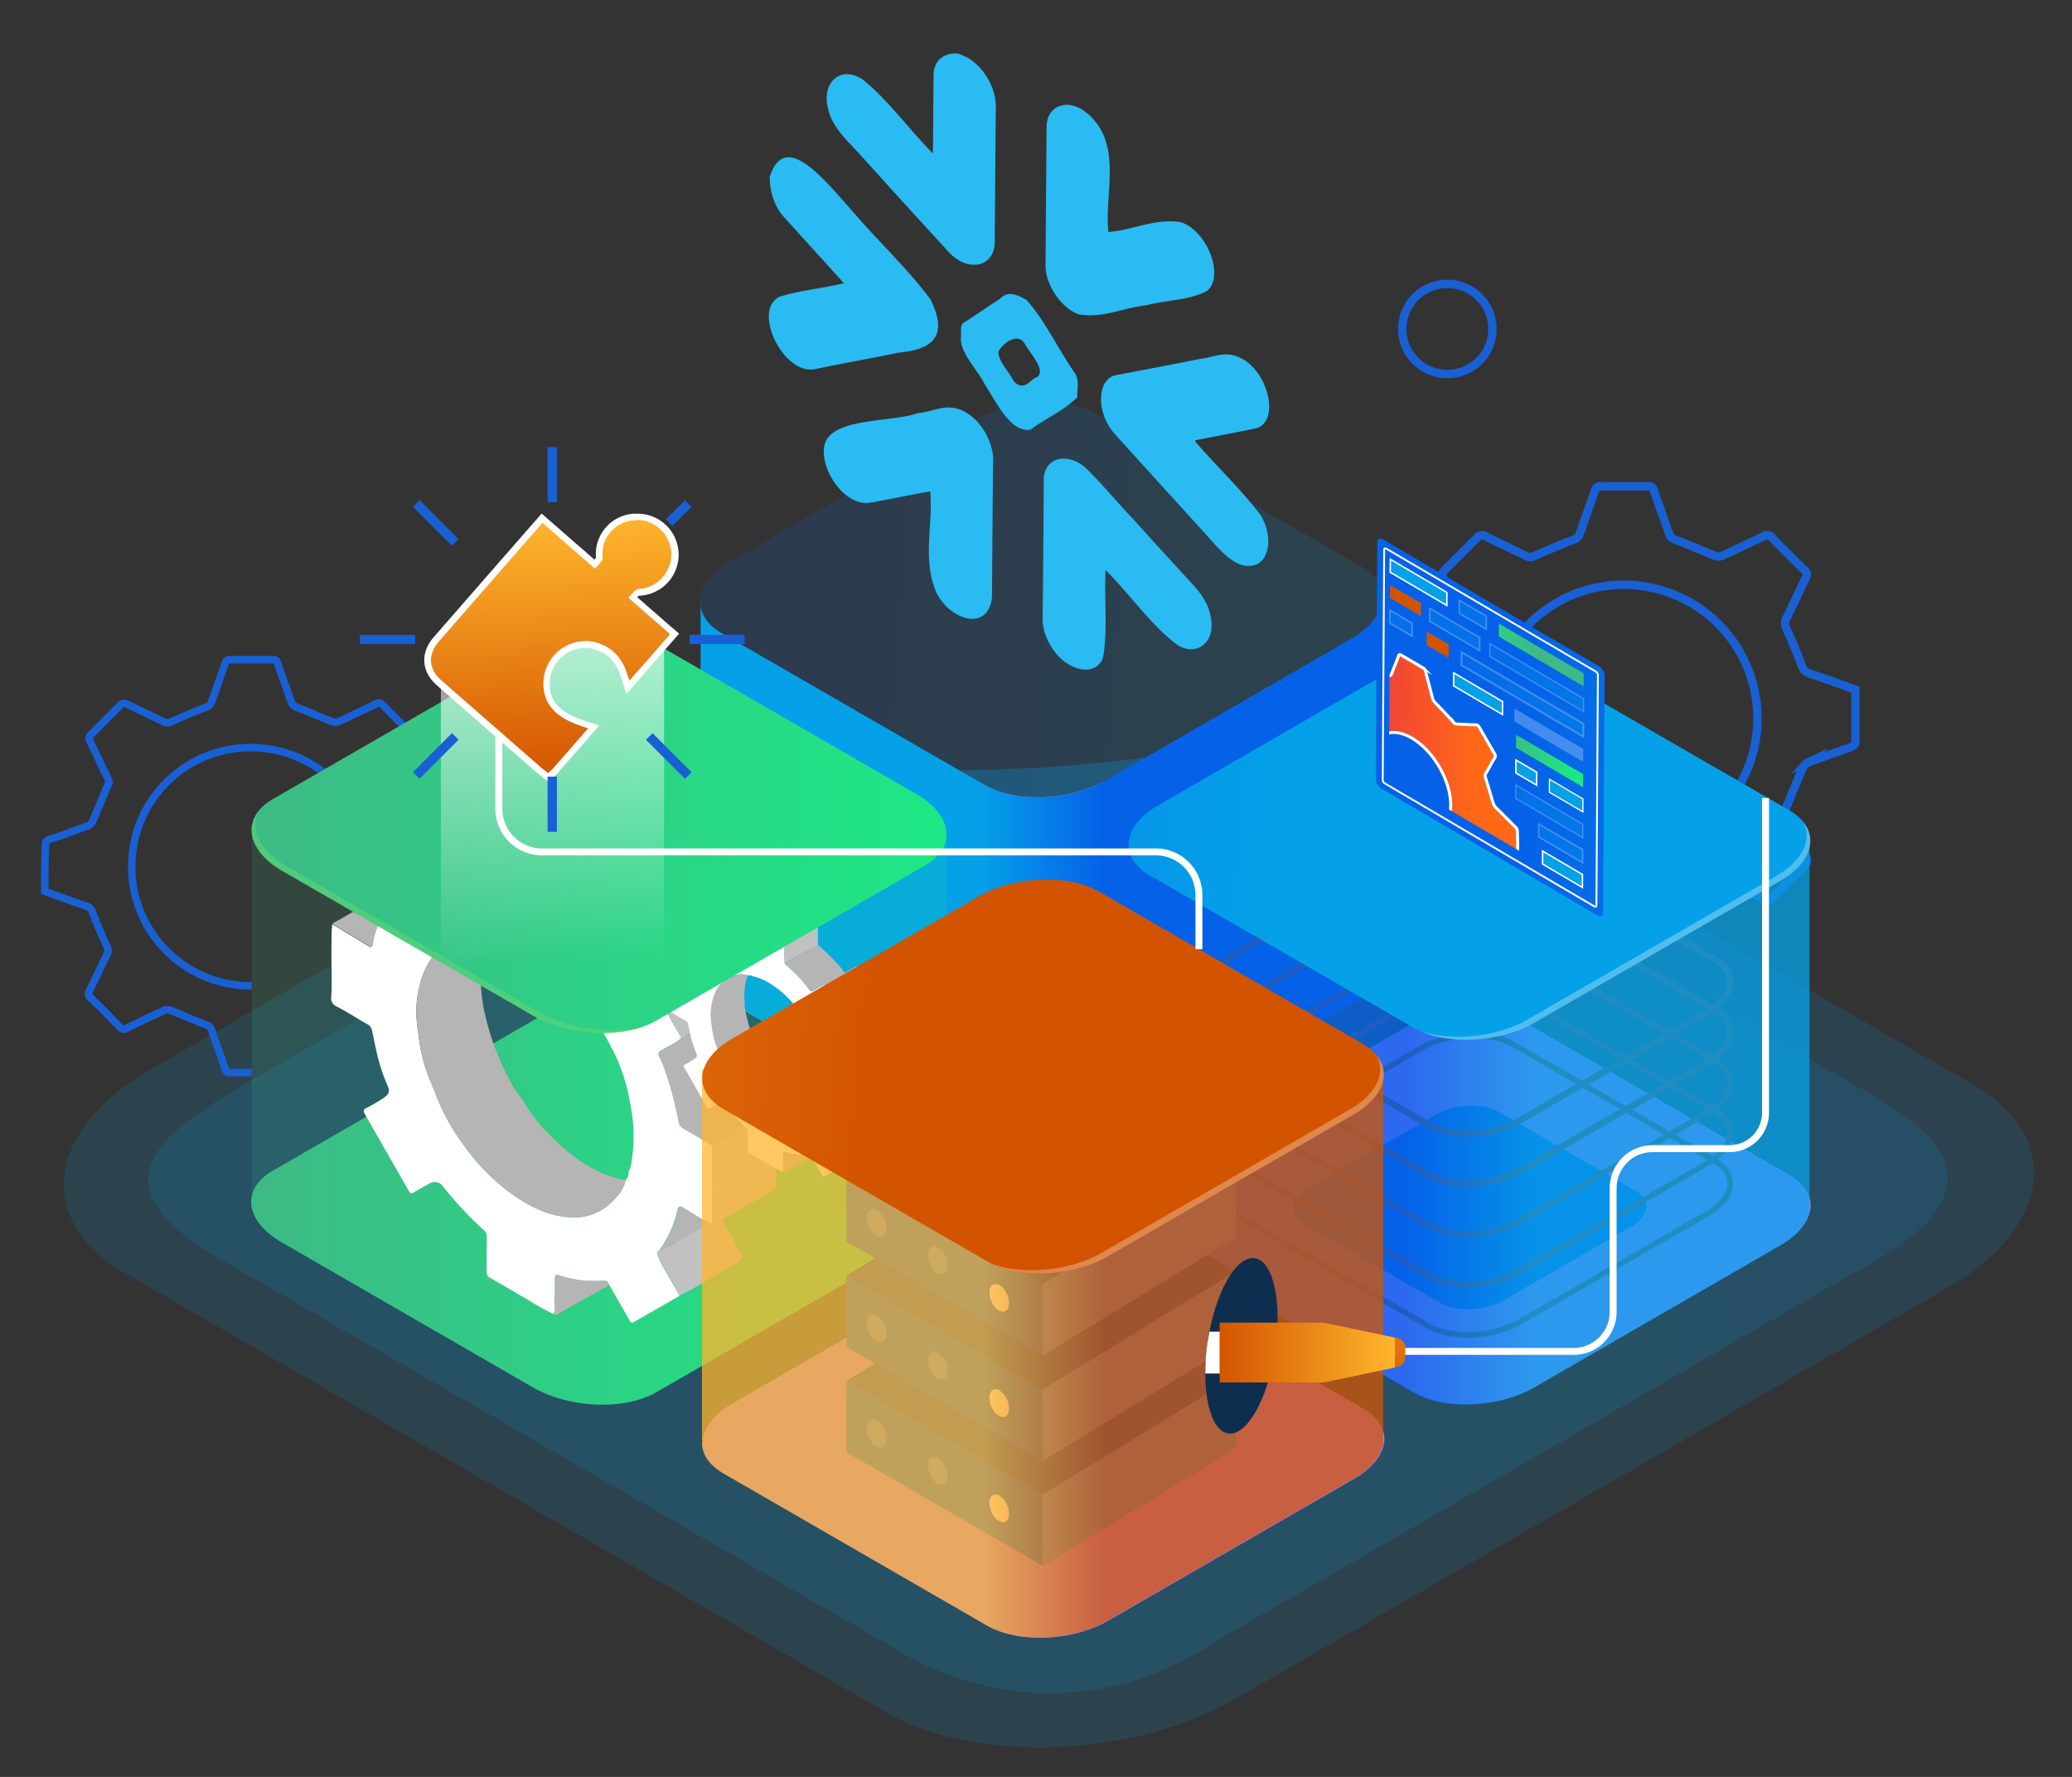
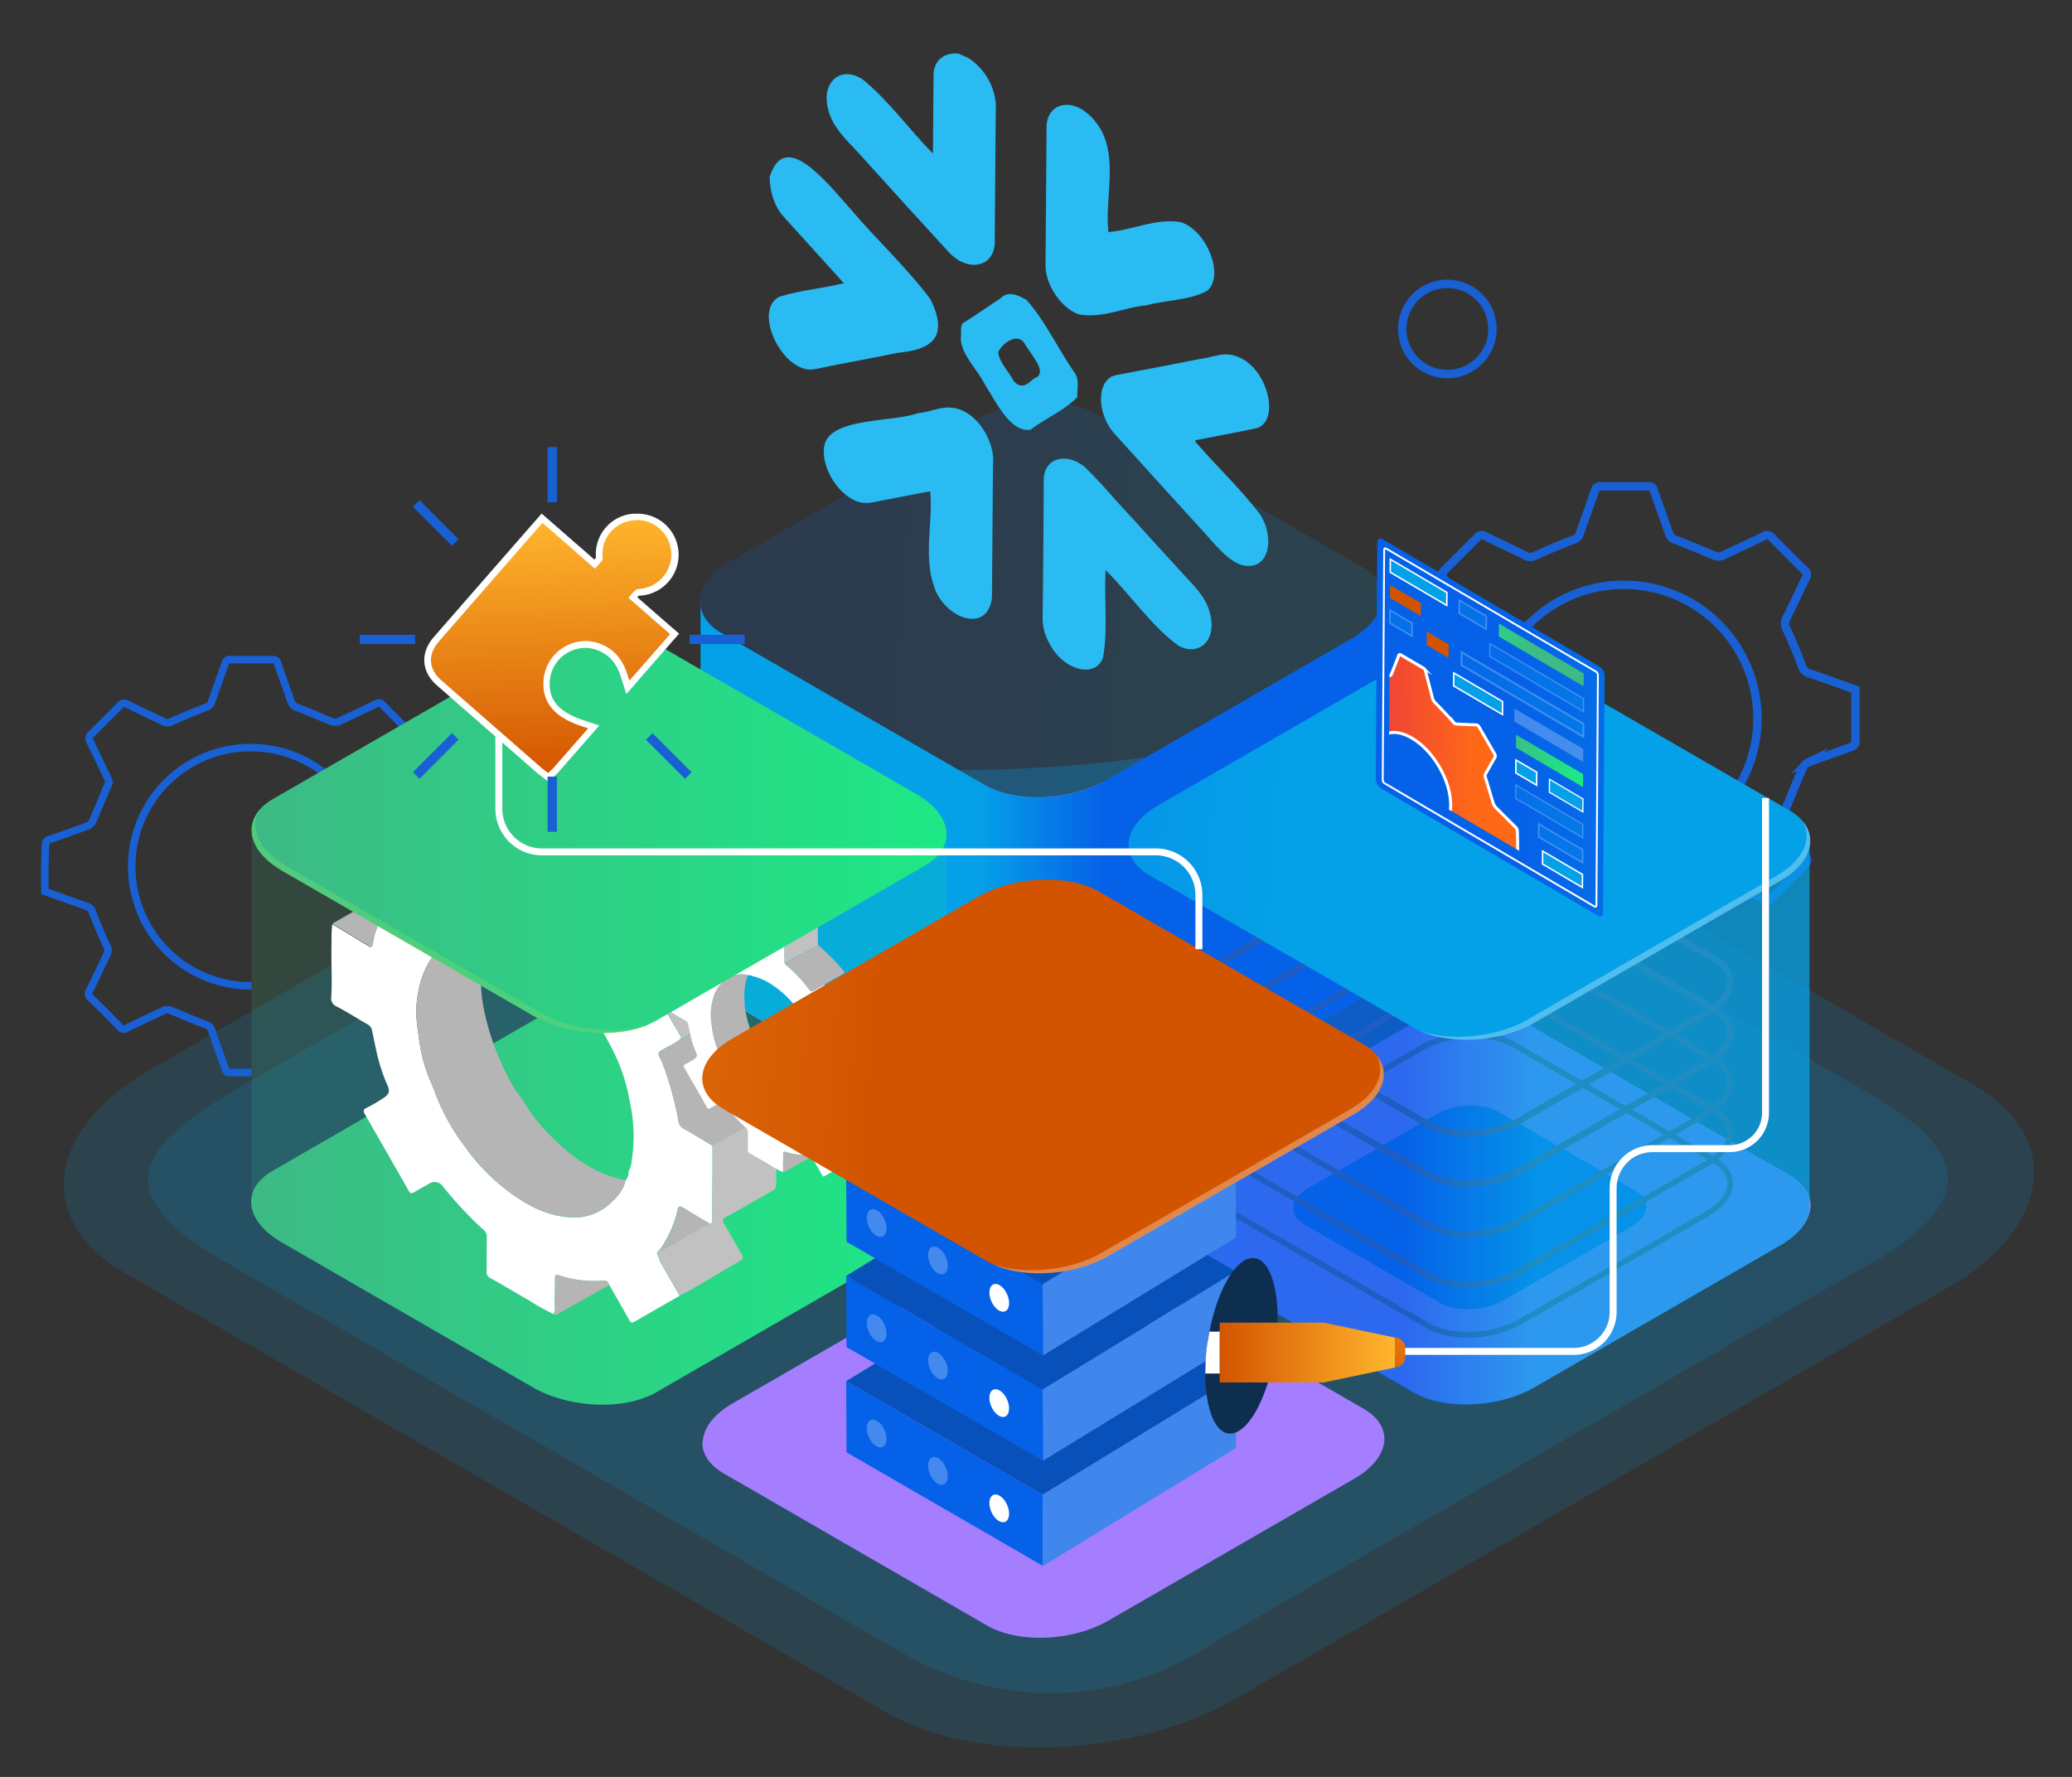
<svg xmlns="http://www.w3.org/2000/svg" xmlns:xlink="http://www.w3.org/1999/xlink" id="Layer_1" data-name="Layer 1" viewBox="0 0 629.68 540">
  <rect x="0" y="0" width="629.68" height="540" fill="#333333" stroke="none" />
  <defs>
    <style>.cls-1,.cls-21,.cls-22,.cls-34,.cls-39,.cls-4,.cls-6{fill:none;}.cls-2,.cls-3,.cls-32{opacity:0.15;}.cls-2{fill:url(#linear-gradient);}.cls-3{fill:url(#linear-gradient-2);}.cls-4,.cls-6{stroke:#1860d3;}.cls-21,.cls-22,.cls-34,.cls-39,.cls-4,.cls-41,.cls-42,.cls-43,.cls-45,.cls-47,.cls-48,.cls-49,.cls-51,.cls-52,.cls-53,.cls-54,.cls-55,.cls-57,.cls-6{stroke-miterlimit:10;}.cls-4{stroke-width:2.56px;}.cls-5{clip-path:url(#clip-path);}.cls-6{stroke-width:2.29px;}.cls-7{fill:#a47eff;}.cls-8{fill:url(#linear-gradient-3);}.cls-9{fill:url(#linear-gradient-4);}.cls-10{fill:url(#linear-gradient-5);}.cls-11{fill:url(#linear-gradient-6);}.cls-12,.cls-19,.cls-23,.cls-25,.cls-29,.cls-30,.cls-41,.cls-42,.cls-43,.cls-49,.cls-51,.cls-52,.cls-55,.cls-58{isolation:isolate;}.cls-12{opacity:0.15;fill:url(#linear-gradient-7);}.cls-13{fill:url(#linear-gradient-8);}.cls-14,.cls-25,.cls-29{fill:#fff;}.cls-15{fill:#c1c1c1;}.cls-16{fill:#b5b5b5;}.cls-17{fill:#d6d6d6;}.cls-18{fill:url(#linear-gradient-9);}.cls-19{fill:#5fd476;opacity:0.6;}.cls-20{fill:url(#linear-gradient-10);}.cls-21,.cls-22{stroke:#6b4e4e;}.cls-21{stroke-width:1.73px;}.cls-22{stroke-width:1.97px;}.cls-23,.cls-30{opacity:0.75;}.cls-23{fill:url(#linear-gradient-11);}.cls-24{fill:url(#linear-gradient-12);}.cls-25{opacity:0.3;}.cls-26{fill:#0562e8;}.cls-27{fill:#0951ba;}.cls-28{fill:#3f86ed;}.cls-29,.cls-41,.cls-42,.cls-43,.cls-49,.cls-51,.cls-52,.cls-55{opacity:0.25;}.cls-30{fill:url(#linear-gradient-13);}.cls-31{fill:url(#linear-gradient-14);}.cls-32{fill:url(#linear-gradient-15);}.cls-33{fill:#2abbf2;}.cls-34,.cls-39,.cls-41,.cls-42,.cls-43,.cls-45,.cls-47,.cls-48,.cls-49,.cls-51,.cls-52,.cls-53,.cls-54,.cls-55,.cls-57{stroke:#fff;}.cls-34{stroke-width:2.11px;}.cls-35{fill:#0e2e4f;}.cls-36{fill:url(#linear-gradient-16);}.cls-37{fill:url(#linear-gradient-17);}.cls-38{fill:url(#linear-gradient-18);}.cls-39{stroke-width:0.56px;}.cls-40{fill:url(#linear-gradient-19);}.cls-41{stroke-width:0.37px;fill:url(#linear-gradient-20);}.cls-42,.cls-45,.cls-48,.cls-51,.cls-52,.cls-53,.cls-54,.cls-55{stroke-width:0.45px;}.cls-42{fill:url(#linear-gradient-21);}.cls-43{stroke-width:0.54px;fill:url(#linear-gradient-22);}.cls-44{fill:url(#linear-gradient-23);}.cls-45{fill:url(#linear-gradient-24);}.cls-46{fill:url(#linear-gradient-25);}.cls-47,.cls-49{stroke-width:0.36px;}.cls-47{fill:url(#linear-gradient-26);}.cls-48{fill:url(#linear-gradient-27);}.cls-49{fill:url(#linear-gradient-28);}.cls-50{fill:url(#linear-gradient-29);}.cls-51{fill:url(#linear-gradient-30);}.cls-52{fill:url(#linear-gradient-31);}.cls-53{fill:url(#linear-gradient-32);}.cls-54{fill:url(#linear-gradient-33);}.cls-55{fill:url(#linear-gradient-34);}.cls-56{clip-path:url(#clip-path-2);}.cls-57{stroke-width:0.91px;fill:url(#linear-gradient-35);}.cls-58{opacity:0.69;fill:url(#linear-gradient-36);}.cls-59{fill:url(#linear-gradient-37);}.cls-60{fill:#1860d3;}</style>
    <linearGradient id="linear-gradient" x1="469.04" y1="382.29" x2="1343.02" y2="445.04" gradientUnits="userSpaceOnUse">
      <stop offset="0" stop-color="#05a1e8" />
      <stop offset="1" stop-color="#0562e8" />
    </linearGradient>
    <linearGradient id="linear-gradient-2" x1="456.02" y1="377.12" x2="1254.55" y2="434.45" xlink:href="#linear-gradient" />
    <clipPath id="clip-path">
      <path class="cls-1" d="M76.46,342.42V246.57l57.18-32.77-58.86-30L10.26,198.12v97.66S39,338.25,40,338.64s37.48,3.78,37.48,3.78" />
    </clipPath>
    <linearGradient id="linear-gradient-3" x1="419.87" y1="180.69" x2="419.88" y2="180.69" xlink:href="#linear-gradient" />
    <linearGradient id="linear-gradient-4" x1="297.15" y1="267.89" x2="334.83" y2="267.89" xlink:href="#linear-gradient" />
    <linearGradient id="linear-gradient-5" x1="212.94" y1="183.11" x2="212.83" y2="183.1" xlink:href="#linear-gradient" />
    <linearGradient id="linear-gradient-6" x1="419.98" y1="181.87" x2="419.86" y2="181.86" xlink:href="#linear-gradient" />
    <linearGradient id="linear-gradient-7" x1="162.43" y1="-4186.3" x2="200.86" y2="-4186.3" gradientTransform="matrix(1, 0, 0, -1, 0, -3847.5)" gradientUnits="userSpaceOnUse">
      <stop offset="0" stop-color="#3dba85" />
      <stop offset="1" stop-color="#1de885" />
    </linearGradient>
    <linearGradient id="linear-gradient-8" x1="76.32" y1="-4213.38" x2="287.66" y2="-4213.38" xlink:href="#linear-gradient-7" />
    <linearGradient id="linear-gradient-9" x1="76.45" y1="-4100.41" x2="287.65" y2="-4100.41" xlink:href="#linear-gradient-7" />
    <linearGradient id="linear-gradient-10" x1="1933.96" y1="-4214.44" x2="1934.61" y2="-4214.44" gradientTransform="translate(2577.31 -3847.5) rotate(180)" xlink:href="#linear-gradient" />
    <linearGradient id="linear-gradient-11" x1="2111.64" y1="-4188.03" x2="2149.33" y2="-4188.03" gradientTransform="translate(2577.31 -3847.5) rotate(180)" xlink:href="#linear-gradient" />
    <linearGradient id="linear-gradient-12" x1="2183.06" y1="-4099.89" x2="2485.39" y2="-4078.18" gradientTransform="translate(2577.31 -3847.5) rotate(180)" xlink:href="#linear-gradient" />
    <linearGradient id="linear-gradient-13" x1="2241.22" y1="-4258.82" x2="2278.91" y2="-4258.82" gradientTransform="translate(2577.31 -3847.5) rotate(180)" gradientUnits="userSpaceOnUse">
      <stop offset="0" stop-color="#d35400" />
      <stop offset="1" stop-color="#ffb62d" />
    </linearGradient>
    <linearGradient id="linear-gradient-14" x1="2312.65" y1="-4170.83" x2="2614.98" y2="-4149.14" xlink:href="#linear-gradient-13" />
    <linearGradient id="linear-gradient-15" x1="419.87" y1="189.73" x2="213.04" y2="174.87" xlink:href="#linear-gradient" />
    <linearGradient id="linear-gradient-16" x1="5331.29" y1="3512.68" x2="5384.56" y2="3512.68" gradientTransform="matrix(1, 0, 0, -1, -4960.63, 3923.72)" xlink:href="#linear-gradient-13" />
    <linearGradient id="linear-gradient-17" x1="5376.59" y1="3502.9" x2="5408.29" y2="3538.75" gradientTransform="matrix(1, 0, 0, -1, -4960.63, 3923.72)" xlink:href="#linear-gradient-13" />
    <linearGradient id="linear-gradient-18" x1="631.99" y1="-4068.17" x2="477.29" y2="-4068.17" gradientTransform="matrix(0.94, 0.55, 0.01, -1.06, 54.89, -4344.49)" xlink:href="#linear-gradient" />
    <linearGradient id="linear-gradient-19" x1="1791.17" y1="-4038.92" x2="1818.62" y2="-4038.92" gradientTransform="matrix(-0.94, -0.55, 0.01, -1.06, 2190.56, -3090.8)" xlink:href="#linear-gradient-7" />
    <linearGradient id="linear-gradient-20" x1="1791.18" y1="-4046.14" x2="1821.49" y2="-4046.14" gradientTransform="matrix(-0.94, -0.55, 0.01, -1.06, 2190.56, -3090.8)" xlink:href="#linear-gradient" />
    <linearGradient id="linear-gradient-21" x1="1824.78" y1="-4046.14" x2="1840.94" y2="-4046.14" gradientTransform="matrix(-0.94, -0.55, 0.01, -1.06, 2190.56, -3090.8)" xlink:href="#linear-gradient" />
    <linearGradient id="linear-gradient-22" x1="1791.17" y1="-4053.35" x2="1830.6" y2="-4053.35" gradientTransform="matrix(-0.94, -0.55, 0.01, -1.06, 2190.56, -3090.8)" xlink:href="#linear-gradient" />
    <linearGradient id="linear-gradient-23" x1="1843.81" y1="-4046.14" x2="1853.76" y2="-4046.14" gradientTransform="matrix(-0.94, -0.55, 0.01, -1.06, 2190.56, -3090.8)" xlink:href="#linear-gradient-13" />
    <linearGradient id="linear-gradient-24" x1="1817.29" y1="-4060.57" x2="1833.09" y2="-4060.57" gradientTransform="matrix(-0.94, -0.55, 0.01, -1.06, 2190.56, -3090.8)" xlink:href="#linear-gradient" />
    <linearGradient id="linear-gradient-25" x1="-2448.73" y1="250.25" x2="-2427.05" y2="250.25" gradientTransform="matrix(0.94, 0.55, -0.01, 1.06, 2762.05, 1309.72)" xlink:href="#linear-gradient-7" />
    <linearGradient id="linear-gradient-26" x1="1791.17" y1="-4074.88" x2="1802.01" y2="-4074.88" gradientTransform="matrix(-0.94, -0.55, 0.01, -1.06, 2190.56, -3090.8)" xlink:href="#linear-gradient" />
    <linearGradient id="linear-gradient-27" x1="1806.13" y1="-4075" x2="1812.86" y2="-4075" gradientTransform="matrix(-0.94, -0.55, 0.01, -1.06, 2190.56, -3090.8)" xlink:href="#linear-gradient" />
    <linearGradient id="linear-gradient-28" x1="1791.17" y1="-4082.22" x2="1812.86" y2="-4082.22" gradientTransform="matrix(-0.94, -0.55, 0.01, -1.06, 2190.56, -3090.8)" xlink:href="#linear-gradient" />
    <linearGradient id="linear-gradient-29" x1="1834.77" y1="-4053.36" x2="1841.85" y2="-4053.36" gradientTransform="matrix(-0.94, -0.55, 0.01, -1.06, 2190.56, -3090.8)" xlink:href="#linear-gradient-13" />
    <linearGradient id="linear-gradient-30" x1="1791.17" y1="-4089.43" x2="1805.37" y2="-4089.43" gradientTransform="matrix(-0.94, -0.55, 0.01, -1.06, 2190.56, -3090.8)" xlink:href="#linear-gradient" />
    <linearGradient id="linear-gradient-31" x1="1822.69" y1="-4038.92" x2="1831.44" y2="-4038.92" gradientTransform="matrix(-0.94, -0.55, 0.01, -1.06, 2190.56, -3090.8)" xlink:href="#linear-gradient" />
    <linearGradient id="linear-gradient-32" x1="1791.17" y1="-4096.52" x2="1804.06" y2="-4096.52" gradientTransform="matrix(-0.94, -0.55, 0.01, -1.06, 2190.56, -3090.8)" xlink:href="#linear-gradient" />
    <linearGradient id="linear-gradient-33" x1="1835.46" y1="-4038.76" x2="1853.76" y2="-4038.76" gradientTransform="matrix(-0.94, -0.55, 0.01, -1.06, 2190.56, -3090.8)" xlink:href="#linear-gradient" />
    <linearGradient id="linear-gradient-34" x1="1846.59" y1="-4053.35" x2="1853.78" y2="-4053.35" gradientTransform="matrix(-0.94, -0.55, 0.01, -1.06, 2190.56, -3090.8)" xlink:href="#linear-gradient" />
    <clipPath id="clip-path-2">
      <polygon class="cls-1" points="422.36 191.83 466.22 217.58 465.95 261.05 422.08 235.3 422.36 191.83" />
    </clipPath>
    <linearGradient id="linear-gradient-35" x1="277" y1="-4205.38" x2="345.7" y2="-4205.38" gradientTransform="matrix(0.94, 0.55, 0.01, -1.06, 164.86, -4395.52)" gradientUnits="userSpaceOnUse">
      <stop offset="0" stop-color="#db1162" />
      <stop offset="1" stop-color="#ff6817" />
    </linearGradient>
    <linearGradient id="linear-gradient-36" x1="169.68" y1="-4139.81" x2="165.85" y2="-4036.36" gradientTransform="matrix(1, 0, 0, -1, 0, -3847.5)" gradientUnits="userSpaceOnUse">
      <stop offset="0" stop-color="#fff" stop-opacity="0" />
      <stop offset="1" stop-color="#fff" />
    </linearGradient>
    <linearGradient id="linear-gradient-37" x1="169.4" y1="-4083.64" x2="166.49" y2="-4004.93" gradientTransform="matrix(1, 0, 0, -1, 0, -3847.5)" xlink:href="#linear-gradient-13" />
  </defs>
  <path class="cls-2" d="M592.06,391.23,376,515.94c-31.5,18.23-79.23,20.29-106.66,4.44L37.8,386.74C10.56,370.89,14,343.46,45.5,325.18L214.07,227.9c9.46,1.65,19.3,3,29.46,4,14.42,1.43,29.48,2.19,45,2.19,33.46,0,64.94-3.54,92.38-9.78,8.68-2,17-4.19,24.77-6.68L599.77,329.68C627,345.33,623.56,373,592.06,391.23Z" />
  <path class="cls-3" d="M562,387.6l-192.31,111c-34,23-70.5,18.06-94.91,4L68.71,383.6c-41.62-23.47-21.16-38.51,6.87-54.78l168-96.92c14.42,1.43,29.48,2.19,45,2.19,33.46,0,64.94-3.54,92.38-9.78l188,108.51C593.09,346.75,608.2,363.9,562,387.6Z" />
  <path class="cls-4" d="M423.51,210.89a1.69,1.69,0,0,1,1.41-1.88c4.41-1.48,8.8-3,13.14-4.68a3.36,3.36,0,0,0,1.58-1.68c1.73-4,3.33-8.06,5.11-12.06a2.5,2.5,0,0,0,0-2.32c-2.05-4.19-4-8.41-6.05-12.6a1.79,1.79,0,0,1,.37-2.47l9.87-9.86a1.79,1.79,0,0,1,2.46-.4c4.05,2.05,8.22,3.95,12.34,6a2.74,2.74,0,0,0,2.66,0c3.85-1.77,7.79-3.4,11.74-4.93a2.71,2.71,0,0,0,1.95-1.8c1.5-4.42,3.13-8.76,4.63-13.17a1.55,1.55,0,0,1,1.8-1.26h14.34a1.56,1.56,0,0,1,1.77,1.31c1.5,4.41,3.11,8.78,4.64,13.17a2.61,2.61,0,0,0,1.8,1.72c4.07,1.53,8.06,3.31,12.11,4.94a3,3,0,0,0,2.12,0c4.29-1.95,8.53-4,12.77-6a1.68,1.68,0,0,1,2.32.35c3.31,3.38,6.64,6.73,10,10a1.68,1.68,0,0,1,.4,2.32c-2,4.14-3.9,8.26-5.92,12.33a3.19,3.19,0,0,0,0,3.11c1.73,3.7,3.31,7.45,4.71,11.3a3.29,3.29,0,0,0,2.29,2.31c4.69,1.56,9.33,3.26,14,4.94v16.08c0,.44-.66,1.08-1.16,1.28-4.41,1.63-8.87,3.13-13.29,4.81a3.16,3.16,0,0,0-1.55,1.65c-1.75,4-3.43,8-5.06,12.09a3.21,3.21,0,0,0,0,2.12q2.88,6.33,6,12.6a2,2,0,0,1-.42,2.76c-3.42,3.28-6.65,6.54-9.86,9.87a1.8,1.8,0,0,1-2.47.42c-4.14-2-8.28-3.9-12.33-5.92a3,3,0,0,0-3,0c-3.8,1.82-7.7,3.43-11.59,4.93a2.73,2.73,0,0,0-1.95,1.83c-1.51,4.39-3.14,8.75-4.64,13.17a1.55,1.55,0,0,1-1.8,1.23H486.45a1.58,1.58,0,0,1-1.78-1.33c-1.5-4.39-3.1-8.76-4.63-13.15a2.67,2.67,0,0,0-1.8-1.75c-4.07-1.53-8.07-3.3-12.11-4.93a3,3,0,0,0-2.12,0c-4.29,2-8.54,4-12.78,6l-.09.07a1.7,1.7,0,0,1-2.37-.41c-3.29-3.38-6.61-6.74-10-10a1.68,1.68,0,0,1-.34-2.32c2-4,3.94-8.21,6-12.33a2.87,2.87,0,0,0,0-2.81q-2.67-5.7-4.94-11.59a2.88,2.88,0,0,0-1.92-2.05c-4.79-1.63-9.52-3.35-14.31-5.08C423.21,221.52,423.24,216.26,423.51,210.89Zm70-33.17a40.49,40.49,0,0,0-40.62,40.37v.2a40.6,40.6,0,1,0,40.62-40.57Z" />
  <g class="cls-5">
    <path class="cls-6" d="M13.84,256.77a1.5,1.5,0,0,1,1.25-1.68c3.94-1.31,7.85-2.72,11.73-4.17a3.05,3.05,0,0,0,1.4-1.5c1.54-3.56,3-7.19,4.56-10.75a2.23,2.23,0,0,0,0-2.07c-1.83-3.74-3.55-7.5-5.39-11.24a1.58,1.58,0,0,1,.33-2.2l8.79-8.8a1.61,1.61,0,0,1,2.2-.35c3.61,1.83,7.33,3.52,11,5.32a2.46,2.46,0,0,0,2.38,0c3.43-1.58,6.95-3,10.46-4.39a2.44,2.44,0,0,0,1.74-1.61c1.34-3.94,2.79-7.81,4.14-11.74a1.38,1.38,0,0,1,1.6-1.13H82.82a1.38,1.38,0,0,1,1.57,1.17c1.35,3.94,2.77,7.83,4.14,11.74a2.33,2.33,0,0,0,1.6,1.54c3.63,1.37,7.2,3,10.8,4.4a2.67,2.67,0,0,0,1.89,0c3.83-1.74,7.61-3.54,11.4-5.39a1.49,1.49,0,0,1,2.06.31c3,3,5.92,6,8.93,8.93a1.5,1.5,0,0,1,.35,2.07c-1.78,3.69-3.47,7.37-5.27,11a2.81,2.81,0,0,0,0,2.78q2.31,4.94,4.2,10.07a3,3,0,0,0,2,2.07c4.18,1.38,8.32,2.9,12.49,4.39v14.34c0,.4-.59,1-1,1.15-3.94,1.45-7.92,2.79-11.85,4.29a2.85,2.85,0,0,0-1.39,1.47c-1.56,3.56-3.06,7.17-4.51,10.78a2.79,2.79,0,0,0,0,1.89q2.58,5.66,5.35,11.24a1.78,1.78,0,0,1-.38,2.46c-3,2.93-5.94,5.83-8.79,8.8a1.61,1.61,0,0,1-2.2.37c-3.7-1.8-7.39-3.47-11-5.28a2.74,2.74,0,0,0-2.66,0c-3.39,1.63-6.86,3.06-10.34,4.4a2.46,2.46,0,0,0-1.74,1.63c-1.34,3.91-2.79,7.81-4.13,11.74a1.38,1.38,0,0,1-1.61,1.1H70a1.41,1.41,0,0,1-1.59-1.18c-1.34-3.92-2.77-7.81-4.13-11.73a2.4,2.4,0,0,0-1.61-1.56c-3.63-1.36-7.19-2.95-10.8-4.4A2.67,2.67,0,0,0,50,307c-3.82,1.74-7.61,3.57-11.39,5.39l-.09.07a1.51,1.51,0,0,1-2.11-.38c-2.93-3-5.89-6-8.93-8.93a1.49,1.49,0,0,1-.31-2.06c1.81-3.61,3.52-7.33,5.33-11a2.6,2.6,0,0,0,0-2.51q-2.39-5.07-4.4-10.33a2.58,2.58,0,0,0-1.72-1.83c-4.27-1.45-8.49-3-12.75-4.53C13.58,266.25,13.6,261.56,13.84,256.77Zm62.42-29.58a36.1,36.1,0,0,0-36.23,36v.17a36.2,36.2,0,1,0,36.23-36.17Z" />
  </g>
  <circle class="cls-4" cx="439.85" cy="99.97" r="13.71" />
  <path class="cls-7" d="M419.92,294.25a13.05,13.05,0,0,1-4,6.81,24.24,24.24,0,0,1-4.92,3.67l-74.74,43.14c-10.88,6.31-27.38,7-36.88,1.53l-80.09-46.24a17,17,0,0,1-2.68-1.9,9.87,9.87,0,0,1-3.72-6.79l0,0a.79.79,0,0,1,0-.13,1.82,1.82,0,0,1,0-.7c0-.08.05-.16.08-.23.22-4.08,3.3-8.22,9-11.53l29.86-17.21,44.88-25.93c.48-.29,1-.55,1.48-.8l1.12.65c9.08,5.23,24.55,4.81,35.42-.74l46.43,26.82,32.51,18.76c3.66,2.1,5.7,4.77,6.26,7.65A7.6,7.6,0,0,1,419.92,294.25Z" />
  <path class="cls-8" d="M419.92,180.36V181a3.76,3.76,0,0,0-.09-.65Z" />
  <path class="cls-9" d="M419.92,182.71V294.25a13.05,13.05,0,0,1-4,6.81,24.19,24.19,0,0,1-4.92,3.65l-74.74,43.14c-10.88,6.32-27.38,7-36.88,1.54l-8-4.65-72.07-41.59a19.14,19.14,0,0,1-2.68-1.89,9.87,9.87,0,0,1-3.72-6.79V183.87c.28,3.19,2.37,6.2,6.33,8.5l79,45.59,1.12.65c9.08,5.23,24.55,4.81,35.42-.74.51-.26,1-.52,1.48-.81L411,193.93C416.5,190.7,419.53,186.64,419.92,182.71Z" />
  <path class="cls-10" d="M212.88,182.34v1.53A9.77,9.77,0,0,1,212.88,182.34Z" />
  <path class="cls-11" d="M419.92,182.71V181A8.05,8.05,0,0,1,419.92,182.71Z" />
  <path class="cls-12" d="M287.62,250.72V367.08c-.21,3.37-2.37,6.44-6.52,8.88l-73.5,42.41-8.16,4.73c-9.68,5.58-26.51,4.88-37.62-1.58l-76.23-44c-5.3-3.09-8.39-6.88-9.09-10.67V250.72H287.62Z" />
  <path class="cls-13" d="M287.62,367.08c-.21,3.3-2.37,6.44-6.52,8.88L199.42,423.1c-9.67,5.58-26.51,4.88-37.62-1.58l-76.22-44c-5.31-3.09-8.4-6.88-9.1-10.67a8.36,8.36,0,0,1,0-3.23c.58-2.93,2.65-5.65,6.37-7.81L116,336.67l48.51-28c9.67-5.58,26.51-4.88,37.62,1.58l45.78,26.44,30.44,17.56c5.81,3.37,9,7.6,9.17,11.74a1.78,1.78,0,0,1,.07,1.07h0Z" />
  <path class="cls-14" d="M117.51,271.35c-2-3.56-4-7.15-6-10.69-.47-.83-.69-1.42.37-2,4.54-2.53,9-5.11,13.57-7.67,2.42,4.26,4.9,8.51,7.27,12.81a2,2,0,0,0,2.38,1.21,27.07,27.07,0,0,1,11.84.85c1.59.44,1.94,0,1.84-1.44-.23-3.2.54-6.36.1-9.55-.07-.53-.31-1.23.36-1.67,2,1.35,4.16,2.42,6.19,3.69,4.2,2.59,8.48,5.05,12.8,7.46a2.47,2.47,0,0,1,1.4,2.67,89.89,89.89,0,0,0-.07,10.51,3.78,3.78,0,0,0,1,1.25,81.21,81.21,0,0,1,13.53,14.32,1.44,1.44,0,0,0,2.22.51c2.07-1.24,4.21-2.4,6.32-3.61l14.44,25.4c-1.7,1.63-3.88,2.49-5.88,3.65-1,.58-1.38,1.09-.75,2.21a18.37,18.37,0,0,1,1.37,3.18,105.12,105.12,0,0,1,4.4,16.34,3,3,0,0,0,1.64,2.27c2.93,1.65,5.79,3.4,8.67,5.12,0,2.2,0,4.41,0,6.6,0,5.46-.12,10.91-.14,16.36,0,1-.49.72-1,.58-2.6-1.56-5.21-3.05-7.77-4.68-1.16-.74-1.5-.34-1.76.79a33.07,33.07,0,0,1-5.39,12c-.67.35-1,.8-.61,1.59s.59,1.74,1.07,2.57c1.91,3.25,3.75,6.55,5.61,9.81-4.59,2.63-9.19,5.25-13.78,7.9-1,.58-1.24-.09-1.59-.72q-3-5.24-6-10.5c-.35-.66-.56-1.42-1.61-1.31a33.82,33.82,0,0,1-13.66-1.6c-1-.33-1.25.1-1.25,1,0,2,.06,4.07-.12,6.09-.14,1.56.53,3.16-.3,4.67a70,70,0,0,1-7.76-4.32c-3.82-2.21-7.63-4.48-11.48-6.64a1.82,1.82,0,0,1-1.09-1.8c0-3.53,0-7.08.06-10.61a2.58,2.58,0,0,0-.92-2.14,111.84,111.84,0,0,1-12.36-13.2,3.07,3.07,0,0,0-4.37-.84c-1.49.84-3,1.66-4.47,2.54-.71.42-1.14.42-1.58-.37q-6.69-11.74-13.43-23.47c-.81-1.38.37-1.68,1-2,1.63-.85,3.18-1.78,4.71-2.78,1.8-1.21,2.05-2.1,1.15-4a55.73,55.73,0,0,1-3.51-11.31c-.42-1.84-.75-3.72-1.19-5.56a2.73,2.73,0,0,0-1.53-1.67c-3.07-1.76-6-3.67-9.18-5.3a2.64,2.64,0,0,1-1.6-2.86c.35-5.66-.12-11.31.11-17a29,29,0,0,1,.21-5.11c3.58,2.16,7.16,4.28,10.71,6.48.91.56,1.35.72,1.56-.64a22.57,22.57,0,0,1,4.13-10.07c1.38-1.9,1.63-3.48,0-5.23ZM150.9,285a4.57,4.57,0,0,0-2.62-.47,14.59,14.59,0,0,0-10.25,1c-5,2.25-7.92,6.3-9.74,11.31A35.11,35.11,0,0,0,126.5,307a41.36,41.36,0,0,0,.61,6.83,55.64,55.64,0,0,0,1.86,9.67c1,3.21,2.39,6.35,3.6,9.51a64.84,64.84,0,0,0,8.37,15,61.25,61.25,0,0,0,18.38,17.31c4.39,2.58,9,4.41,14.07,4.62A15.9,15.9,0,0,0,185.13,366c2.26-2,4.34-4.21,5-7.35A3.26,3.26,0,0,0,191,356a6.89,6.89,0,0,0,.93-3,48.78,48.78,0,0,0-.54-18.26,55.36,55.36,0,0,0-5-15.31c-2.86-5.42-5.64-10.94-9.59-15.76-1.67-2-3.32-4.11-5.12-5.94a55.37,55.37,0,0,0-8.17-6.84c-3.89-2.66-7.91-5-12.6-6Z" />
  <path class="cls-15" d="M206.6,393.76c-1.86-3.28-3.7-6.56-5.62-9.81-.47-.83-.66-1.72-1.07-2.57s0-1.24.62-1.59c.28.19.7.4.91.17,1-1.07,2.54-1.3,3.63-2.12,2.64-1.95,5.62-3.23,8.34-5,.65-.43,1.76-.06,2-1.15.53.14,1,.43,1-.58,0-5.45.1-10.9.14-16.36,0-2.19,0-4.4-.05-6.6l19.36-11a8.85,8.85,0,0,1,.18,1.13c-.06,7-.18,14-.13,21,0,1.4-.31,2.29-1.58,2.82l-11.48,6.53a22.14,22.14,0,0,1-2,1.07c-1.27.53-1.42,1.18-.69,2.39,1.81,3,3.43,6.06,5.22,9,.65,1.07.45,1.56-.62,2.16-4.91,2.84-9.79,5.76-14.67,8.65l-3.5,1.8Z" />
  <path class="cls-15" d="M169.52,277.49a89.89,89.89,0,0,1,.07-10.51,2.49,2.49,0,0,0-1.4-2.67c-4.32-2.39-8.6-4.85-12.8-7.46-2-1.27-4.19-2.35-6.19-3.69.47-1,1.63-1.14,2.42-1.77a4.24,4.24,0,0,0,2.61-1.44c4.15-2.26,8.39-4.35,12.36-7a3.38,3.38,0,0,1,3.79.26c5.69,3.39,11.41,6.71,17.16,10A2.56,2.56,0,0,1,189,255.9c-.12,3.63,0,7.29,0,10.92-6.32,3.84-13.05,6.95-19.42,10.66Z" />
  <path class="cls-16" d="M151.6,251.41c-.77.63-1.95.72-2.42,1.77-.67.44-.42,1.14-.35,1.67.44,3.19-.34,6.37-.11,9.55.11,1.42-.24,1.88-1.84,1.44a26.74,26.74,0,0,0-11.83-.85,2,2,0,0,1-2.39-1.21c-2.37-4.3-4.83-8.55-7.27-12.81l3.37-2c5-2.79,9.94-5.55,14.87-8.39,1-.6,1.56-.58,2.18.56,1.86,3.46,3.84,6.84,5.77,10.25Z" />
  <path class="cls-16" d="M117.51,271.35c1.6,1.75,1.35,3.33,0,5.23a22.71,22.71,0,0,0-4.12,10.08c-.21,1.35-.65,1.19-1.56.63-3.55-2.19-7.15-4.32-10.71-6.48a.3.3,0,0,1,.15-.23h.16a1.14,1.14,0,0,0,.18-.25l15.92-9Z" />
  <path class="cls-16" d="M168.26,399.33c.82-1.51.16-3.11.3-4.67.17-2,.14-4.06.12-6.1,0-.93.21-1.35,1.25-1a33,33,0,0,0,13.66,1.59c1-.1,1.28.65,1.61,1.32-5.06,2.84-10.11,5.69-15.18,8.51-.51.29-1,1-1.76.36Z" />
  <path class="cls-17" d="M101.59,280.32a1.88,1.88,0,0,1-.18.25s-.11,0-.16,0l.2-.22S101.55,280.34,101.59,280.32Z" />
  <path class="cls-16" d="M190.08,358.63c-.61,3.16-2.67,5.34-5,7.36a15.85,15.85,0,0,1-11.74,3.91,30.16,30.16,0,0,1-14.07-4.61C151.85,360.9,146,354.86,140.94,348a64.1,64.1,0,0,1-8.37-15c-1.19-3.16-2.63-6.3-3.6-9.51a55.57,55.57,0,0,1-1.86-9.68,41.17,41.17,0,0,1-.61-6.83,35.17,35.17,0,0,1,1.79-10.2c1.82-5,4.77-9.05,9.74-11.3a14.53,14.53,0,0,1,10.25-1,26.52,26.52,0,0,0-1.45,4.74,47.57,47.57,0,0,0,.56,19.05,80,80,0,0,0,8.28,21.43c1.2,2.16,2.86,4,4.13,6.13a50.17,50.17,0,0,0,7.2,9c6.46,6.62,13.72,12,23.08,13.82Z" />
  <path class="cls-16" d="M219.35,308.76a96,96,0,0,1,6.33,21,2.8,2.8,0,0,0,1.46,2.16,98.29,98.29,0,0,1,8.76,5.28l-19.36,11c-2.88-1.72-5.74-3.49-8.68-5.13a2.85,2.85,0,0,1-1.63-2.26,107.39,107.39,0,0,0-4.4-16.34,16.86,16.86,0,0,0-1.37-3.18c-.65-1.13-.23-1.65.75-2.21,2-1.16,4.18-2,5.88-3.65.69.21,1.14-.3,1.65-.58l10.62-6Z" />
  <path class="cls-15" d="M219.35,308.76c-3.55,2-7.08,4-10.63,6-.5.28-.94.79-1.65.58L192.63,290q5.94-3.4,11.88-6.78c2.13-1.19,4.27-2.35,6.36-3.6,1-.61,1.68-.51,2.23.62,3.88,8,8.61,15.53,12.93,23.31.48.84.3,1.26-.49,1.7-2.07,1.16-4.12,2.37-6.18,3.55Z" />
  <path class="cls-16" d="M204.51,283.18,192.63,290c-2.11,1.19-4.25,2.35-6.32,3.61-1,.6-1.58.37-2.22-.5a81.27,81.27,0,0,0-13.53-14.33,3.56,3.56,0,0,1-1-1.25c6.39-3.7,13.12-6.81,19.42-10.65,5.3,4.19,9.73,9.25,14.24,14.23a15,15,0,0,1,1.31,2.11Z" />
  <path class="cls-16" d="M215.43,371.69c-.26,1.09-1.37.72-2,1.15-2.72,1.77-5.7,3.05-8.34,5-1.09.81-2.61,1-3.63,2.12-.21.23-.63,0-.91-.17a33.07,33.07,0,0,0,5.39-12c.26-1.11.59-1.53,1.75-.79,2.55,1.63,5.18,3.14,7.78,4.68Z" />
  <path class="cls-14" d="M211.32,289.54c-1-1.86-2.09-3.73-3.14-5.57-.25-.44-.35-.74.19-1.05,2.37-1.32,4.71-2.67,7.06-4,1.26,2.23,2.55,4.42,3.79,6.67a1.08,1.08,0,0,0,1.25.63,13.81,13.81,0,0,1,6.16.44c.84.23,1,0,1-.76-.13-1.67.28-3.32.05-5,0-.28-.16-.65.17-.86,1,.7,2.16,1.26,3.23,1.93,2.2,1.35,4.43,2.63,6.68,3.88a1.28,1.28,0,0,1,.73,1.38,43.58,43.58,0,0,0,0,5.48,1.86,1.86,0,0,0,.54.65,41.82,41.82,0,0,1,7,7.46.74.74,0,0,0,1.14.27c1.09-.65,2.2-1.27,3.3-1.88L258,312.45a16,16,0,0,1-3.05,1.91c-.51.3-.72.56-.39,1.16a8.3,8.3,0,0,1,.71,1.65,56.85,56.85,0,0,1,2.29,8.51,1.53,1.53,0,0,0,.86,1.18c1.53.86,3,1.77,4.52,2.67,0,1.14,0,2.3,0,3.44,0,2.84-.07,5.67-.07,8.51,0,.53-.26.37-.52.3-1.35-.81-2.72-1.6-4-2.44-.6-.39-.77-.18-.91.4a17.15,17.15,0,0,1-2.81,6.25c-.35.2-.53.42-.32.83s.32.91.56,1.33c1,1.69,1.95,3.41,2.94,5.11-2.39,1.37-4.8,2.74-7.18,4.13-.51.3-.65-.06-.85-.37-1-1.83-2.09-3.64-3.12-5.46-.18-.35-.3-.74-.84-.69a17.32,17.32,0,0,1-7.11-.84c-.55-.17-.65.05-.65.53,0,1.05,0,2.12-.07,3.18-.07.8.26,1.65-.16,2.44a35.32,35.32,0,0,1-4-2.25c-2-1.14-4-2.34-6-3.46a1,1,0,0,1-.56-1c0-1.84,0-3.68,0-5.53a1.38,1.38,0,0,0-.47-1.12,59,59,0,0,1-6.44-6.88,1.6,1.6,0,0,0-2.28-.44c-.78.44-1.57.86-2.34,1.31-.37.22-.6.23-.82-.19-2.32-4.07-4.66-8.16-7-12.22-.42-.72.19-.87.54-1.07a27.69,27.69,0,0,0,2.46-1.44c.95-.63,1.07-1.1.6-2.1a29,29,0,0,1-1.83-5.88c-.21-1-.38-1.94-.61-2.9a1.48,1.48,0,0,0-.79-.86c-1.6-.91-3.16-1.91-4.78-2.76a1.38,1.38,0,0,1-.82-1.49c.19-2.95-.07-5.88.05-8.83a14.92,14.92,0,0,1,.11-2.67c1.86,1.13,3.72,2.23,5.58,3.37.47.3.7.37.81-.33a11.73,11.73,0,0,1,2.14-5.25,1.89,1.89,0,0,0,0-2.72Zm17.4,7.09a2.33,2.33,0,0,0-1.37-.25,7.65,7.65,0,0,0-5.34.53,9.68,9.68,0,0,0-5.07,5.9,18.3,18.3,0,0,0-.93,5.32,21.9,21.9,0,0,0,.32,3.56,30.31,30.31,0,0,0,1,5c.51,1.67,1.25,3.3,1.88,4.95a33.25,33.25,0,0,0,4.37,7.79,31.79,31.79,0,0,0,9.57,9,15.35,15.35,0,0,0,7.32,2.4,8.28,8.28,0,0,0,6.11-2,7.1,7.1,0,0,0,2.58-3.83,1.69,1.69,0,0,0,.49-1.35,3.71,3.71,0,0,0,.49-1.55,25.26,25.26,0,0,0-.28-9.49,28.81,28.81,0,0,0-2.62-8,47.71,47.71,0,0,0-5-8.2c-.86-1-1.74-2.14-2.67-3.09a28.13,28.13,0,0,0-4.25-3.56,18,18,0,0,0-6.56-3.11Z" />
  <path class="cls-15" d="M257.72,353.28c-1-1.7-1.93-3.42-2.93-5.11-.25-.42-.35-.9-.56-1.33s0-.65.31-.83c.14.11.37.21.48.09.52-.56,1.31-.69,1.89-1.11,1.37-1,2.93-1.68,4.34-2.6.33-.22.91,0,1.05-.59.28.07.53.23.53-.3,0-2.84.05-5.67.07-8.51,0-1.15,0-2.3,0-3.45L273,323.82a3.88,3.88,0,0,1,.09.58c0,3.63-.09,7.29-.07,10.92,0,.74-.16,1.19-.83,1.47l-6,3.39a9.08,9.08,0,0,1-1.07.56c-.65.29-.74.62-.37,1.25.95,1.55,1.79,3.16,2.72,4.71.34.56.23.8-.31,1.12-2.57,1.47-5.09,3-7.64,4.51-.6.32-1.21.63-1.81.93Z" />
  <path class="cls-15" d="M238.41,292.73a47.72,47.72,0,0,1,0-5.48,1.28,1.28,0,0,0-.73-1.38c-2.25-1.25-4.48-2.53-6.67-3.88-1.07-.65-2.2-1.23-3.23-1.93.24-.55.86-.6,1.26-.92a2.26,2.26,0,0,0,1.37-.75c2.16-1.18,4.37-2.27,6.44-3.62a1.78,1.78,0,0,1,2,.14c3,1.78,6,3.5,8.93,5.22a1.34,1.34,0,0,1,.78,1.37c-.06,1.89,0,3.79,0,5.68C245.24,289.19,241.73,290.8,238.41,292.73Z" />
  <path class="cls-16" d="M229.09,279.14c-.41.34-1,.37-1.27.92-.35.22-.21.59-.17.86.23,1.66-.18,3.31-.05,5,.05.74-.13,1-1,.76a13.81,13.81,0,0,0-6.16-.44,1.07,1.07,0,0,1-1.25-.63c-1.23-2.23-2.51-4.44-3.79-6.67.58-.36,1.18-.69,1.76-1,2.58-1.46,5.17-2.9,7.74-4.37.54-.32.81-.3,1.12.3,1,1.79,2,3.56,3,5.33Z" />
  <path class="cls-16" d="M211.32,289.54c.83.91.7,1.73,0,2.72a11.58,11.58,0,0,0-2.14,5.25c-.1.7-.33.61-.8.33-1.85-1.14-3.73-2.25-5.59-3.37a.15.15,0,0,1,.09-.12H203a1,1,0,0,0,.09-.13c2.75-1.56,5.53-3.1,8.28-4.67Z" />
  <path class="cls-16" d="M237.76,356.18c.42-.79.09-1.62.16-2.44.09-1.06.07-2.11.07-3.18,0-.49.1-.7.65-.53a17.36,17.36,0,0,0,7.11.84c.54-.05.66.34.84.69-2.63,1.47-5.27,3-7.92,4.42-.26.16-.52.53-.91.2Z" />
  <path class="cls-17" d="M203,294.21l-.09.12h-.09a1.31,1.31,0,0,1,.11-.12.12.12,0,0,0,.07,0Z" />
  <path class="cls-16" d="M249.12,335a7,7,0,0,1-2.58,3.82,8.25,8.25,0,0,1-6.11,2,15.47,15.47,0,0,1-7.32-2.41,31.65,31.65,0,0,1-9.57-9,34.21,34.21,0,0,1-4.37-7.8c-.63-1.65-1.37-3.28-1.88-4.95a28.11,28.11,0,0,1-1-5,21,21,0,0,1-.32-3.57,18.42,18.42,0,0,1,.93-5.32,9.71,9.71,0,0,1,5.07-5.9,7.59,7.59,0,0,1,5.34-.52,13.28,13.28,0,0,0-.75,2.47,24.91,24.91,0,0,0,.29,9.92,42.07,42.07,0,0,0,4.32,11.17c.63,1.12,1.49,2.09,2.16,3.19a25.86,25.86,0,0,0,3.74,4.69c3.37,3.44,7.15,6.23,12,7.2Z" />
  <path class="cls-16" d="M264.36,309a49.82,49.82,0,0,1,3.3,10.92,1.41,1.41,0,0,0,.75,1.13A51.71,51.71,0,0,1,273,323.8c-3.36,1.92-6.73,3.81-10.08,5.73-1.51-.9-3-1.81-4.51-2.67a1.48,1.48,0,0,1-.86-1.18,55.71,55.71,0,0,0-2.3-8.51,11.51,11.51,0,0,0-.7-1.65c-.34-.58-.13-.86.38-1.16a15.1,15.1,0,0,0,3.06-1.91c.35.1.59-.16.86-.3Z" />
-   <path class="cls-15" d="M264.36,309l-5.53,3.15c-.27.14-.5.42-.86.3q-3.77-6.61-7.54-13.22l6.18-3.53c1.11-.62,2.22-1.23,3.3-1.88.55-.32.88-.26,1.16.32,2,4.17,4.5,8.09,6.74,12.13.25.44.16.65-.24.87-1.09.6-2.14,1.23-3.21,1.85Z" />
  <path class="cls-16" d="M256.63,295.7l-6.18,3.53c-1.1.63-2.21,1.23-3.3,1.88a.74.74,0,0,1-1.14-.27,42.51,42.51,0,0,0-7-7.46,1.86,1.86,0,0,1-.54-.65c3.32-1.93,6.83-3.54,10.11-5.55a61.74,61.74,0,0,1,7.41,7.41,8,8,0,0,1,.68,1.09Z" />
  <path class="cls-16" d="M262.32,341.78c-.14.56-.72.37-1.05.6-1.41.91-3,1.58-4.34,2.6-.56.42-1.37.54-1.9,1.1-.1.12-.33,0-.47-.09a17,17,0,0,0,2.81-6.25c.14-.58.3-.79.91-.4C259.62,340.18,261,341,262.32,341.78Z" />
  <path class="cls-18" d="M281.17,263l-81.68,47.13c-9.67,5.58-26.51,4.86-37.62-1.58l-76.22-44c-11.12-6.44-12.33-16.19-2.73-21.72l81.69-47.12c9.67-5.58,26.51-4.86,37.62,1.58l76.22,44c11.12,6.44,12.33,16.11,2.72,21.71h0Z" />
  <path class="cls-19" d="M164,307.62l-77.09-44.5c-8.3-4.8-11.18-11.47-8.09-16.84-4.65,5.58-2.21,13,6.88,18.35l76.23,44c10.39,6,25.65,7,35.53,2.65C187.47,314.5,173.56,313.13,164,307.62Z" />
  <path class="cls-7" d="M343,368.1c.21,3.23,2.32,6.32,6.39,8.71L429.53,423c9.49,5.48,26,4.79,36.87-1.54l74.75-43.14c5.2-3,8.21-6.73,8.93-10.46a8,8,0,0,0,0-3.16c-.57-2.88-2.6-5.55-6.26-7.65L511.3,338.33l-47.56-27.48c-9.49-5.48-26-4.78-36.88,1.54L382,338.33l-29.86,17.22c-5.69,3.29-8.77,7.45-9,11.52a1.55,1.55,0,0,0-.06,1.06h0Z" />
  <path class="cls-20" d="M393,367.54c.11,1.67,1.19,3.27,3.31,4.5L437.77,396c4.92,2.83,13.47,2.46,19.1-.8l38.69-22.34c2.7-1.55,4.26-3.49,4.62-5.41a3.78,3.78,0,0,0,0-1.64,6,6,0,0,0-3.24-4l-16.84-9.7-24.63-14.23c-4.9-2.83-13.46-2.46-19.09.8l-23.25,13.43L397.68,361c-2.94,1.7-4.55,3.86-4.65,6a.9.9,0,0,0,0,.55Z" />
  <path class="cls-21" d="M368,361c.16,2.46,1.76,4.82,4.87,6.63l61,35.21c7.23,4.17,19.8,3.64,28.08-1.18l56.92-32.84c4-2.3,6.25-5.13,6.8-8a6.11,6.11,0,0,0,0-2.41c-.43-2.19-2-4.22-4.77-5.83l-24.76-14.28-36.22-20.92c-7.22-4.17-19.79-3.64-28.08,1.17l-34.18,19.75-22.73,13.11c-4.34,2.51-6.68,5.68-6.85,8.78a1.24,1.24,0,0,0,0,.8h0Z" />
  <path class="cls-21" d="M368,345.67c.16,2.46,1.76,4.82,4.87,6.63l61,35.21c7.23,4.17,19.8,3.64,28.08-1.17l56.92-32.85c4-2.3,6.25-5.13,6.8-8a6.11,6.11,0,0,0,0-2.41c-.43-2.19-2-4.22-4.77-5.82L496.15,323l-36.22-20.92c-7.22-4.17-19.79-3.64-28.08,1.18L397.67,323l-22.73,13.11c-4.34,2.51-6.68,5.68-6.85,8.78a1.32,1.32,0,0,0,0,.81h0Z" />
  <path class="cls-21" d="M368,330.38c.16,2.46,1.76,4.81,4.87,6.63l61,35.2c7.23,4.18,19.8,3.65,28.08-1.17l56.87-32.84c4-2.31,6.25-5.14,6.8-8a6.11,6.11,0,0,0,0-2.41c-.43-2.2-2-4.23-4.77-5.83L496.1,307.71l-36.22-20.92c-7.22-4.17-19.79-3.64-28.09,1.17l-34.18,19.75-22.73,13.11c-4.34,2.51-6.69,5.67-6.85,8.78a2.15,2.15,0,0,0,0,.8h0Z" />
  <path class="cls-22" d="M368,315.07c.16,2.46,1.76,4.82,4.87,6.63l61,35.21c7.23,4.17,19.8,3.63,28.08-1.18l56.92-32.84c4-2.3,6.25-5.13,6.8-8a6.11,6.11,0,0,0,0-2.41c-.43-2.19-2-4.22-4.77-5.82L496.15,292.4l-36.22-20.92c-7.22-4.17-19.79-3.64-28.08,1.18L397.67,292.4l-22.73,13.1c-4.34,2.52-6.68,5.67-6.85,8.78a1.29,1.29,0,0,0,0,.8h0Z" />
  <path class="cls-22" d="M368,299.78c.16,2.46,1.76,4.81,4.87,6.63l61,35.2c7.23,4.18,19.8,3.65,28.08-1.17l56.92-32.85c4-2.29,6.25-5.13,6.8-8a6.11,6.11,0,0,0,0-2.41c-.43-2.2-2-4.23-4.77-5.83l-24.76-14.28-36.22-20.92c-7.22-4.18-19.79-3.65-28.08,1.17l-34.18,19.75-22.73,13.11c-4.34,2.51-6.68,5.67-6.85,8.77a1.32,1.32,0,0,0,0,.81h0Z" />
  <path class="cls-23" d="M342.91,254.16V368.25c.21,3.29,2.31,6.32,6.39,8.71l72.08,41.6,8,4.63c9.49,5.48,26,4.79,36.88-1.54L541,378.52c5.2-3,8.21-6.74,8.92-10.47V254.16h-207Z" />
  <path class="cls-24" d="M349.36,266l80.1,46.23c9.49,5.49,26,4.77,36.89-1.54l74.75-43.13c10.9-6.33,12.09-15.88,2.67-21.3L463.67,200c-9.49-5.48-26-4.77-36.89,1.54L352,244.72c-10.9,6.32-12.09,15.81-2.67,21.29Z" />
  <path class="cls-25" d="M464.3,309.78l75.59-43.64c8.15-4.7,11-11.24,8-16.51,4.57,5.49,2.17,12.79-6.74,18l-74.75,43.13c-10.18,5.9-25.15,6.89-34.84,2.6,9.77,3.17,23.4,1.83,32.81-3.57Z" />
  <path class="cls-7" d="M213.46,439c.22,3.23,2.32,6.32,6.4,8.71L300,494c9.49,5.48,26,4.79,36.88-1.54l74.75-43.14c5.2-3,8.21-6.74,8.92-10.46a7.65,7.65,0,0,0,0-3.16c-.56-2.89-2.6-5.55-6.26-7.65l-32.52-18.77-47.56-27.47c-9.48-5.48-26-4.78-36.87,1.54l-44.9,25.93-29.85,17.23c-5.7,3.29-8.78,7.45-9,11.52a1.6,1.6,0,0,0-.07,1.06h0Z" />
  <polygon class="cls-26" points="257.16 419.71 316.85 454.25 316.94 475.86 257.25 441.35 257.16 419.71" />
  <polygon class="cls-27" points="316.85 454.25 257.16 419.71 315.83 383.85 375.53 418.36 316.85 454.25" />
  <polygon class="cls-28" points="375.65 439.99 316.98 475.88 316.85 454.25 375.53 418.36 375.65 439.99" />
  <ellipse class="cls-14" cx="303.67" cy="458.38" rx="2.62" ry="4.46" transform="translate(-158.58 160.64) rotate(-23.69)" />
  <ellipse class="cls-29" cx="285.03" cy="447" rx="2.62" ry="4.46" transform="translate(-155.58 152.19) rotate(-23.69)" />
  <ellipse class="cls-29" cx="266.42" cy="435.64" rx="2.62" ry="4.46" transform="translate(-152.59 143.76) rotate(-23.69)" />
  <polygon class="cls-26" points="257.16 387.72 316.85 422.25 316.94 443.86 257.25 409.36 257.16 387.72" />
  <polygon class="cls-27" points="316.85 422.25 257.16 387.72 315.83 351.86 375.53 386.36 316.85 422.25" />
  <polygon class="cls-28" points="375.65 408 316.98 443.89 316.85 422.25 375.53 386.36 375.65 408" />
  <ellipse class="cls-14" cx="303.67" cy="426.39" rx="2.62" ry="4.46" transform="translate(-145.73 157.94) rotate(-23.69)" />
  <ellipse class="cls-29" cx="285.03" cy="415.01" rx="2.62" ry="4.46" transform="translate(-142.73 149.49) rotate(-23.69)" />
  <ellipse class="cls-29" cx="266.42" cy="403.65" rx="2.62" ry="4.46" transform="translate(-139.73 141.06) rotate(-23.69)" />
  <polygon class="cls-26" points="257.16 355.73 316.85 390.26 316.94 411.87 257.25 377.36 257.16 355.73" />
  <polygon class="cls-27" points="316.85 390.26 257.16 355.73 315.83 319.87 375.53 354.37 316.85 390.26" />
  <polygon class="cls-28" points="375.65 376.01 316.98 411.9 316.85 390.26 375.53 354.37 375.65 376.01" />
  <ellipse class="cls-14" cx="303.67" cy="394.39" rx="2.62" ry="4.46" transform="translate(-132.87 155.25) rotate(-23.69)" />
  <ellipse class="cls-29" cx="285.03" cy="383.02" rx="2.62" ry="4.46" transform="translate(-129.87 146.8) rotate(-23.69)" />
  <ellipse class="cls-29" cx="266.42" cy="371.66" rx="2.62" ry="4.46" transform="translate(-126.88 138.36) rotate(-23.69)" />
-   <path class="cls-30" d="M213.34,325V439c.22,3.29,2.32,6.32,6.4,8.71l72.08,41.59,8,4.64c9.49,5.48,26,4.79,36.88-1.54l74.75-43.14c5.2-3,8.21-6.74,8.92-10.46V325h-207Z" />
  <path class="cls-31" d="M219.77,337l80.1,46.23c9.49,5.48,26,4.77,36.89-1.54l74.75-43.13c10.9-6.33,12.09-15.88,2.67-21.3L334.08,271c-9.49-5.48-26-4.77-36.89,1.54l-74.75,43.14c-10.9,6.32-12.09,15.81-2.67,21.29Z" />
  <path class="cls-25" d="M334.73,380.73l75.59-43.63c8.15-4.7,11-11.24,7.95-16.51,4.57,5.48,2.17,12.78-6.74,18l-74.75,43.14c-10.18,5.89-25.15,6.89-34.84,2.6,9.77,3.16,23.4,1.82,32.8-3.58Z" />
  <path class="cls-32" d="M420.41,181v1.24c-.27,4-3.32,8.22-9,11.53l-75.06,43.32c-10.94,6.33-27.52,7-37.05,1.54l-80.42-46.42c-3.94-2.29-6-5.28-6.33-8.45v-1.69a8.43,8.43,0,0,1,.41-1.93c1-3.31,3.93-6.59,8.6-9.31l75-43.31c10.94-6.34,27.52-7.06,37.05-1.55l80.42,46.42c3.67,2.1,5.73,4.83,6.25,7.75A8.43,8.43,0,0,1,420.41,181Z" />
  <path class="cls-33" d="M294.37,17.7c5.37,3.39,8.75,10.14,8.24,16q-.15,19.45-.31,38.9c.58,8.43-7.95,10.72-14.2,3.77q-13-14.15-25.87-28.43c-3.85-4.43-9-8.53-10.52-14.56C249.46,25.15,255.25,19.84,262,24c7.74,6.15,14.27,15.34,21.52,22.65q.09-11.76.18-23.53c-.05-5.16,3.59-7.21,7.58-6.83l3.1,1.39Z" />
  <path class="cls-33" d="M233.92,53.74c4.53-14.38,16.48.64,25,10.29,7.77,9.15,16.63,17.24,23.85,26.93,6.6,13.27-2.22,15.44-9.78,16.23-8.42,1.76-17,3.22-25.39,5-9.37,1.89-19.16-17.64-10.79-22,6.24-2,13.2-2.52,19.64-4.13C250.4,79.33,244.32,72.72,238.29,66c-3.25-3.46-4.34-8.37-4.37-12Z" />
  <path class="cls-33" d="M328.62,33.09c13.34,8.94,6.9,25.37,8.19,36.83-.12.53.13.82.51.54,7.19-.64,13.64-4.11,21.33-3,8.1,2.34,13.65,16.47,8.18,20.94-5.42,2.92-12.43,2.75-18.5,4.39-6.88.62-13.09,4.07-20.51,2.74-5.47-1.89-10.49-9.52-10.08-15.55q.15-20.68.31-41.37c0-6,5.31-8.49,10.57-5.48Z" />
  <path class="cls-33" d="M282.7,149.34c-4.86.78-9.69,1.86-14.54,2.73-2.85.5-5.72,1.62-9.15-.39-5.71-3-10-11.6-8.27-17.06,2.76-7.77,20.92-6.33,28.27-9.09,4.51-.32,8.66-3.25,13.87-.56,5.5,2.66,9.53,10.37,8.89,16.14q-.15,19.75-.31,39.51a8.56,8.56,0,0,1-1.48,5.2c-3.24,4.62-11.53,1.72-15.37-5.64-4.47-10.35-.95-20.86-1.92-30.84Z" />
  <path class="cls-33" d="M376.56,108.59c9.06,3.79,12.79,20.37,4.6,21.69-5.84,1.23-11.75,2.27-17.61,3.45-.44,0-.43.44,0,.82,6.36,7.35,13.42,13.95,19.37,21.72,4.44,7,2.73,15.49-3,15.68-4.79.55-9.43-5-13.44-9.54-9.26-10.19-18.55-20.35-27.77-30.6-5.95-6.74-5.3-17.17.89-17.89q12.75-2.4,25.44-4.91C368.8,108.62,372.11,106.54,376.56,108.59Z" />
  <path class="cls-33" d="M336,173.26c-.49,8.77.75,18.63-.84,26.72-2.44,6.31-12.18,3.67-16.31-4.57a15.63,15.63,0,0,1-2-7.08q.25-21.09.34-42.27c-.05-6.88,6.71-8.71,12.31-4.27,5.17,4.89,9.91,10.81,14.91,16q6.93,7.71,14,15.37c3.6,4.11,8.17,7.93,9.37,13.57,2,7.71-3.24,12.85-9.55,9.55-8.08-5.76-14.76-15.62-22.2-23Z" />
  <path class="cls-33" d="M292.05,102c.07-1.49-.28-3.43.9-4,3.74-2.29,7.3-4.88,11-7.24,2.12-2.25,4.61-1.55,7.95.34,5.68,6.23,9.74,15.18,14.81,22.34,1.42,2.5.53,4.88.7,7.22-4,4.16-9.65,6.42-14.21,9.91-6,1-10.24-8-14.06-14-2.44-4.79-7.81-9.71-7.07-14.61h0Zm17.59,15c2.45.83,3.64-1.77,5.53-2.43,2.84-2-2.11-7.11-3.79-10.18-2.27-3.76-7.45.58-8,2.74.29,2.87,3,5.56,4.45,8.25a4,4,0,0,0,1.77,1.62Z" />
  <path class="cls-34" d="M411.39,410.68h66.84a12,12,0,0,0,12-12V361.06a12,12,0,0,1,12-12h23.4a10.91,10.91,0,0,0,10.91-10.9V242.51" />
  <ellipse class="cls-35" cx="377.29" cy="409" rx="26.94" ry="10.34" transform="translate(-83.81 720.47) rotate(-81.35)" />
  <polygon class="cls-36" points="423.94 406.49 423.94 415.57 402.29 420.12 370.66 420.12 370.66 401.94 402.29 401.94 423.94 406.49" />
  <path class="cls-14" d="M367.55,404.67h3.11V417.4h-4.37l.08-3a47.16,47.16,0,0,1,.7-7Z" />
  <path class="cls-37" d="M423.93,406.49h0a3.13,3.13,0,0,1,3.14,3.13v2.74a3.13,3.13,0,0,1-3.14,3.14h0v-9Z" />
  <path class="cls-34" d="M364.35,288.45V272a13.11,13.11,0,0,0-13.12-13.12H164.72a13.12,13.12,0,0,1-13.12-13.12V203.48" />
  <path class="cls-38" d="M485.55,278.26l-65.81-38.64a3.61,3.61,0,0,1-1.65-2.85l.45-72c0-1,.76-1.44,1.68-.9L486,202.53a3.64,3.64,0,0,1,1.65,2.86l-.46,72C487.22,278.39,486.47,278.8,485.55,278.26Z" />
  <path class="cls-39" d="M484.52,275.45l-63.71-37.4a1.3,1.3,0,0,1-.6-1l.44-70c0-.37.27-.52.61-.33L485,204.1a1.35,1.35,0,0,1,.6,1l-.45,70C485.12,275.5,484.85,275.64,484.52,275.45Z" />
  <polygon class="cls-40" points="455.52 189.5 481.3 204.64 481.27 208.58 455.49 193.44 455.52 189.5" />
  <polygon class="cls-41" points="452.78 195.58 481.24 212.29 481.22 216.23 452.75 199.52 452.78 195.58" />
-   <polygon class="cls-42" points="434.51 184.85 449.69 193.76 449.67 197.71 434.48 188.8 434.51 184.85" />
  <polygon class="cls-29" points="460.22 215.31 481.15 227.6 481.13 231.54 460.19 219.25 460.22 215.31" />
  <polygon class="cls-43" points="444.17 198.2 481.2 219.94 481.18 223.88 444.15 202.14 444.17 198.2" />
  <polygon class="cls-44" points="422.47 177.79 431.82 183.27 431.79 187.22 422.44 181.73 422.47 177.79" />
  <polygon class="cls-45" points="441.79 204.49 456.63 213.2 456.6 217.14 441.76 208.43 441.79 204.49" />
  <polygon class="cls-46" points="460.74 223.3 481.11 235.25 481.08 239.2 460.72 227.24 460.74 223.3" />
  <polygon class="cls-47" points="470.88 236.8 481.06 242.78 481.03 246.72 470.85 240.75 470.88 236.8" />
  <polygon class="cls-48" points="460.69 230.96 467.01 234.66 466.98 238.61 460.67 234.9 460.69 230.96" />
  <polygon class="cls-49" points="460.64 238.54 481.01 250.49 480.98 254.58 460.62 242.63 460.64 238.54" />
  <polygon class="cls-50" points="433.61 191.93 440.25 195.83 440.22 199.92 433.58 196.02 433.61 191.93" />
  <polygon class="cls-51" points="467.62 250.39 480.96 258.22 480.94 262.16 467.6 254.33 467.62 250.39" />
  <polygon class="cls-52" points="443.48 182.43 451.7 187.26 451.67 191.2 443.45 186.38 443.48 182.43" />
  <polygon class="cls-53" points="468.8 258.63 480.91 265.74 480.89 269.69 468.78 262.58 468.8 258.63" />
  <polygon class="cls-54" points="422.52 169.95 439.71 180.05 439.69 183.99 422.49 173.9 422.52 169.95" />
  <polygon class="cls-55" points="422.4 185.42 429.15 189.39 429.13 193.33 422.37 189.36 422.4 185.42" />
  <g class="cls-56">
    <path class="cls-57" d="M461.2,261c-2.2-.4-4.37-.77-6.58-1.22a.7.7,0,0,0-.89.54q-1.07,2.44-2.29,4.68a1.63,1.63,0,0,0,0,1.46c.91,2.68,1.78,5.35,2.7,8,.24.53.17,1-.17,1.1-1.57.78-3.11,1.63-4.62,2.49-.25.26-.74.07-1.08-.41l-.05-.07c-1.93-2.19-3.88-4.4-5.84-6.56a1.9,1.9,0,0,0-1-.58c-1.86-.25-3.7-.39-5.57-.7a.64.64,0,0,0-.84.42c-.72,1.86-1.46,3.69-2.17,5.56-.06.41-.42.5-.81.21L425.44,272a1.55,1.55,0,0,1-.83-1.13c-.67-2.69-1.41-5.39-2.08-8.07a2.92,2.92,0,0,0-.89-1.46c-1.78-1.83-3.56-3.71-5.3-5.67a1.83,1.83,0,0,0-1.37-.81c-1.86,0-3.76-.18-5.67-.25-.37.07-.87-.33-1.13-.88-1.46-2.59-2.93-5.14-4.49-7.77-.4-.58-.48-1.26-.19-1.55,1-1.6,1.89-3.24,2.79-4.92a1.94,1.94,0,0,0,0-1.1c-.73-2.53-1.49-5.08-2.28-7.62a3.47,3.47,0,0,0-.71-1.27c-2-2.06-4.06-4-6.08-6.07a2.17,2.17,0,0,1-.53-1l.05-8.33c2.16.39,4.28.76,6.44,1.21a.8.8,0,0,0,1.06-.57,40.5,40.5,0,0,1,2.2-4.59,1.8,1.8,0,0,0,0-1.6c-.92-2.66-1.77-5.3-2.68-8-.24-.53-.16-1,.19-1.09,1.55-.79,3.1-1.63,4.62-2.49.25-.23.73,0,1.06.45,1.93,2.21,3.88,4.41,5.84,6.56a1.86,1.86,0,0,0,1,.58c1.86.25,3.69.39,5.57.71a.65.65,0,0,0,.84-.41c.71-1.86,1.46-3.69,2.17-5.57.05-.4.42-.5.81-.2h0l6.57,3.85a1.56,1.56,0,0,1,.83,1.14c.67,2.7,1.41,5.39,2.08,8.07a2.92,2.92,0,0,0,.89,1.46c1.8,1.86,3.61,3.76,5.36,5.71a1.72,1.72,0,0,0,1.23.72c1.89.06,3.81.2,5.67.23.37-.08.87.31,1.13.86l4.5,7.77c.35.52.42,1.13.16,1.38-1,1.61-1.86,3.27-2.81,4.9a1.37,1.37,0,0,0,0,1.2c.8,2.55,1.52,5.08,2.3,7.62a3.72,3.72,0,0,0,.73,1.3c2,2,4,4,6,6a1.62,1.62,0,0,1,.63,1.34c.11,2.86.11,5.59.09,8.31Zm-32.11-36.7c-6.55-3.84-11.9-1-11.94,6.45s5.23,16.51,11.77,20.35,11.9,1,11.94-6.44v-.06c0-7.39-5.24-16.48-11.77-20.29h0Z" />
  </g>
-   <polygon class="cls-58" points="201.82 291.12 133.99 291.12 133.99 208.73 175.07 188.52 201.81 197.31 201.82 291.12" />
  <path class="cls-59" d="M165.47,235.36l-.72-.52c-.38-.29-.68-.52-1-.76q-15.19-13.28-30.37-26.55c-4.32-3.79-4.66-8.84-.88-13.2,2.69-3.09,25.87-29.66,30.67-35.14l1.49-1.7,1.7,1.48,8.15,7.12,6.11,5.35c.52-.59,1-1.13,1.43-1.68h0a11.32,11.32,0,0,1,10.45-12.67c.32,0,.65,0,1,0A11.53,11.53,0,0,1,205,167.76a11.35,11.35,0,0,1-2.94,8.38A11.48,11.48,0,0,1,194,180a1.16,1.16,0,0,0-.4.22,18.12,18.12,0,0,0-1.23,1.34l11,9.57,1.7,1.48-7.9,9.05-3.67,4.2-2.63,3L189.58,205c-1.38-4.27-3.89-7-7.66-8.47a11.27,11.27,0,0,0-4-.75,12,12,0,0,0-3.21.46,11.84,11.84,0,0,0-8.62,11.16c-.14,6,3.28,9.81,11.08,12.36l3.25,1.07-11.55,13.22c-.23.24-.39.39-.58.56l-.29.27-1.39,1.33Z" />
  <path class="cls-14" d="M193.51,158A10.54,10.54,0,0,1,204,167.83,10.56,10.56,0,0,1,193.94,179a2,2,0,0,0-1,.49,25.81,25.81,0,0,0-1.87,2.08.39.39,0,0,0-.08.1l11.7,10.21.95.83-4.76,5.45c-2,2.33-4.07,4.65-6.15,7l-1.47,1.68-.69-2.12c-1.48-4.58-4.17-7.56-8.26-9.11a12.4,12.4,0,0,0-4.34-.81,12.91,12.91,0,0,0-12.83,12.6c-.15,6.42,3.6,10.66,11.77,13.33l1.82.6-1.26,1.44-9.31,10.64c-.17.18-.31.32-.48.47l-.32.29-.78.74-1.17-.89h0c-.32-.24-.62-.47-.91-.72l-30.36-26.54c-3.92-3.43-4.22-7.84-.79-11.79,2.69-3.09,25.9-29.69,30.67-35.14l.84-.95.95.83,10.11,8.84,4.89,4.28,0,0c.83-.93,1.61-1.81,2.33-2.73a3,3,0,0,0,0-.45,10.32,10.32,0,0,1,9.54-11.54c.3,0,.6,0,.89,0m0-2c-.26,0-.65,0-1.07,0a12.31,12.31,0,0,0-11.38,13.37c-.16.19-.33.38-.49.58l-3.39-3L174.83,165c-2.58-2.26-5.16-4.52-7.77-6.79l-.95-.83-1.5-1.31-1.32,1.5-.83.95c-4.88,5.57-28.25,32.35-30.68,35.14-4.12,4.75-3.73,10.49,1,14.61l30.37,26.55.91.73.1.07,1.39,1.07,0,0,1.14.87,1.23-1.18.79-.75.14-.13.12-.11c.22-.19.39-.36.6-.57l0,0,0,0,9.31-10.64,1.25-1.44,2-2.28-2.87-.94-1.82-.6c-9.37-3.07-10.47-7.7-10.39-11.38a10.82,10.82,0,0,1,7.9-10.22,10.06,10.06,0,0,1,6.57.26c3.51,1.33,5.76,3.82,7.06,7.84l.69,2.13,1.08,3.36,2.33-2.66,1.46-1.69,3.61-4.13,2.55-2.92,4.76-5.44,1.32-1.51-1.51-1.32-1-.83c-3.43-3-6.8-5.93-10.2-8.91l.46-.47a12.46,12.46,0,0,0-.71-24.91Z" />
  <rect class="cls-60" x="109.36" y="192.91" width="16.78" height="2.83" />
  <rect class="cls-60" x="209.52" y="192.91" width="16.78" height="2.83" />
  <rect class="cls-60" x="131" y="150.52" width="2.83" height="16.78" transform="translate(-73.58 140.18) rotate(-45)" />
  <rect class="cls-60" x="201.82" y="221.35" width="2.83" height="16.78" transform="translate(-102.92 211) rotate(-45)" />
  <rect class="cls-60" x="166.41" y="135.85" width="2.83" height="16.78" />
  <rect class="cls-60" x="166.41" y="236.01" width="2.83" height="16.78" />
-   <rect class="cls-60" x="202.1" y="154.49" width="8.28" height="2.83" transform="translate(-49.83 191.5) rotate(-45)" />
  <rect class="cls-60" x="124.03" y="228.32" width="16.78" height="2.83" transform="translate(-123.66 160.92) rotate(-45)" />
</svg>